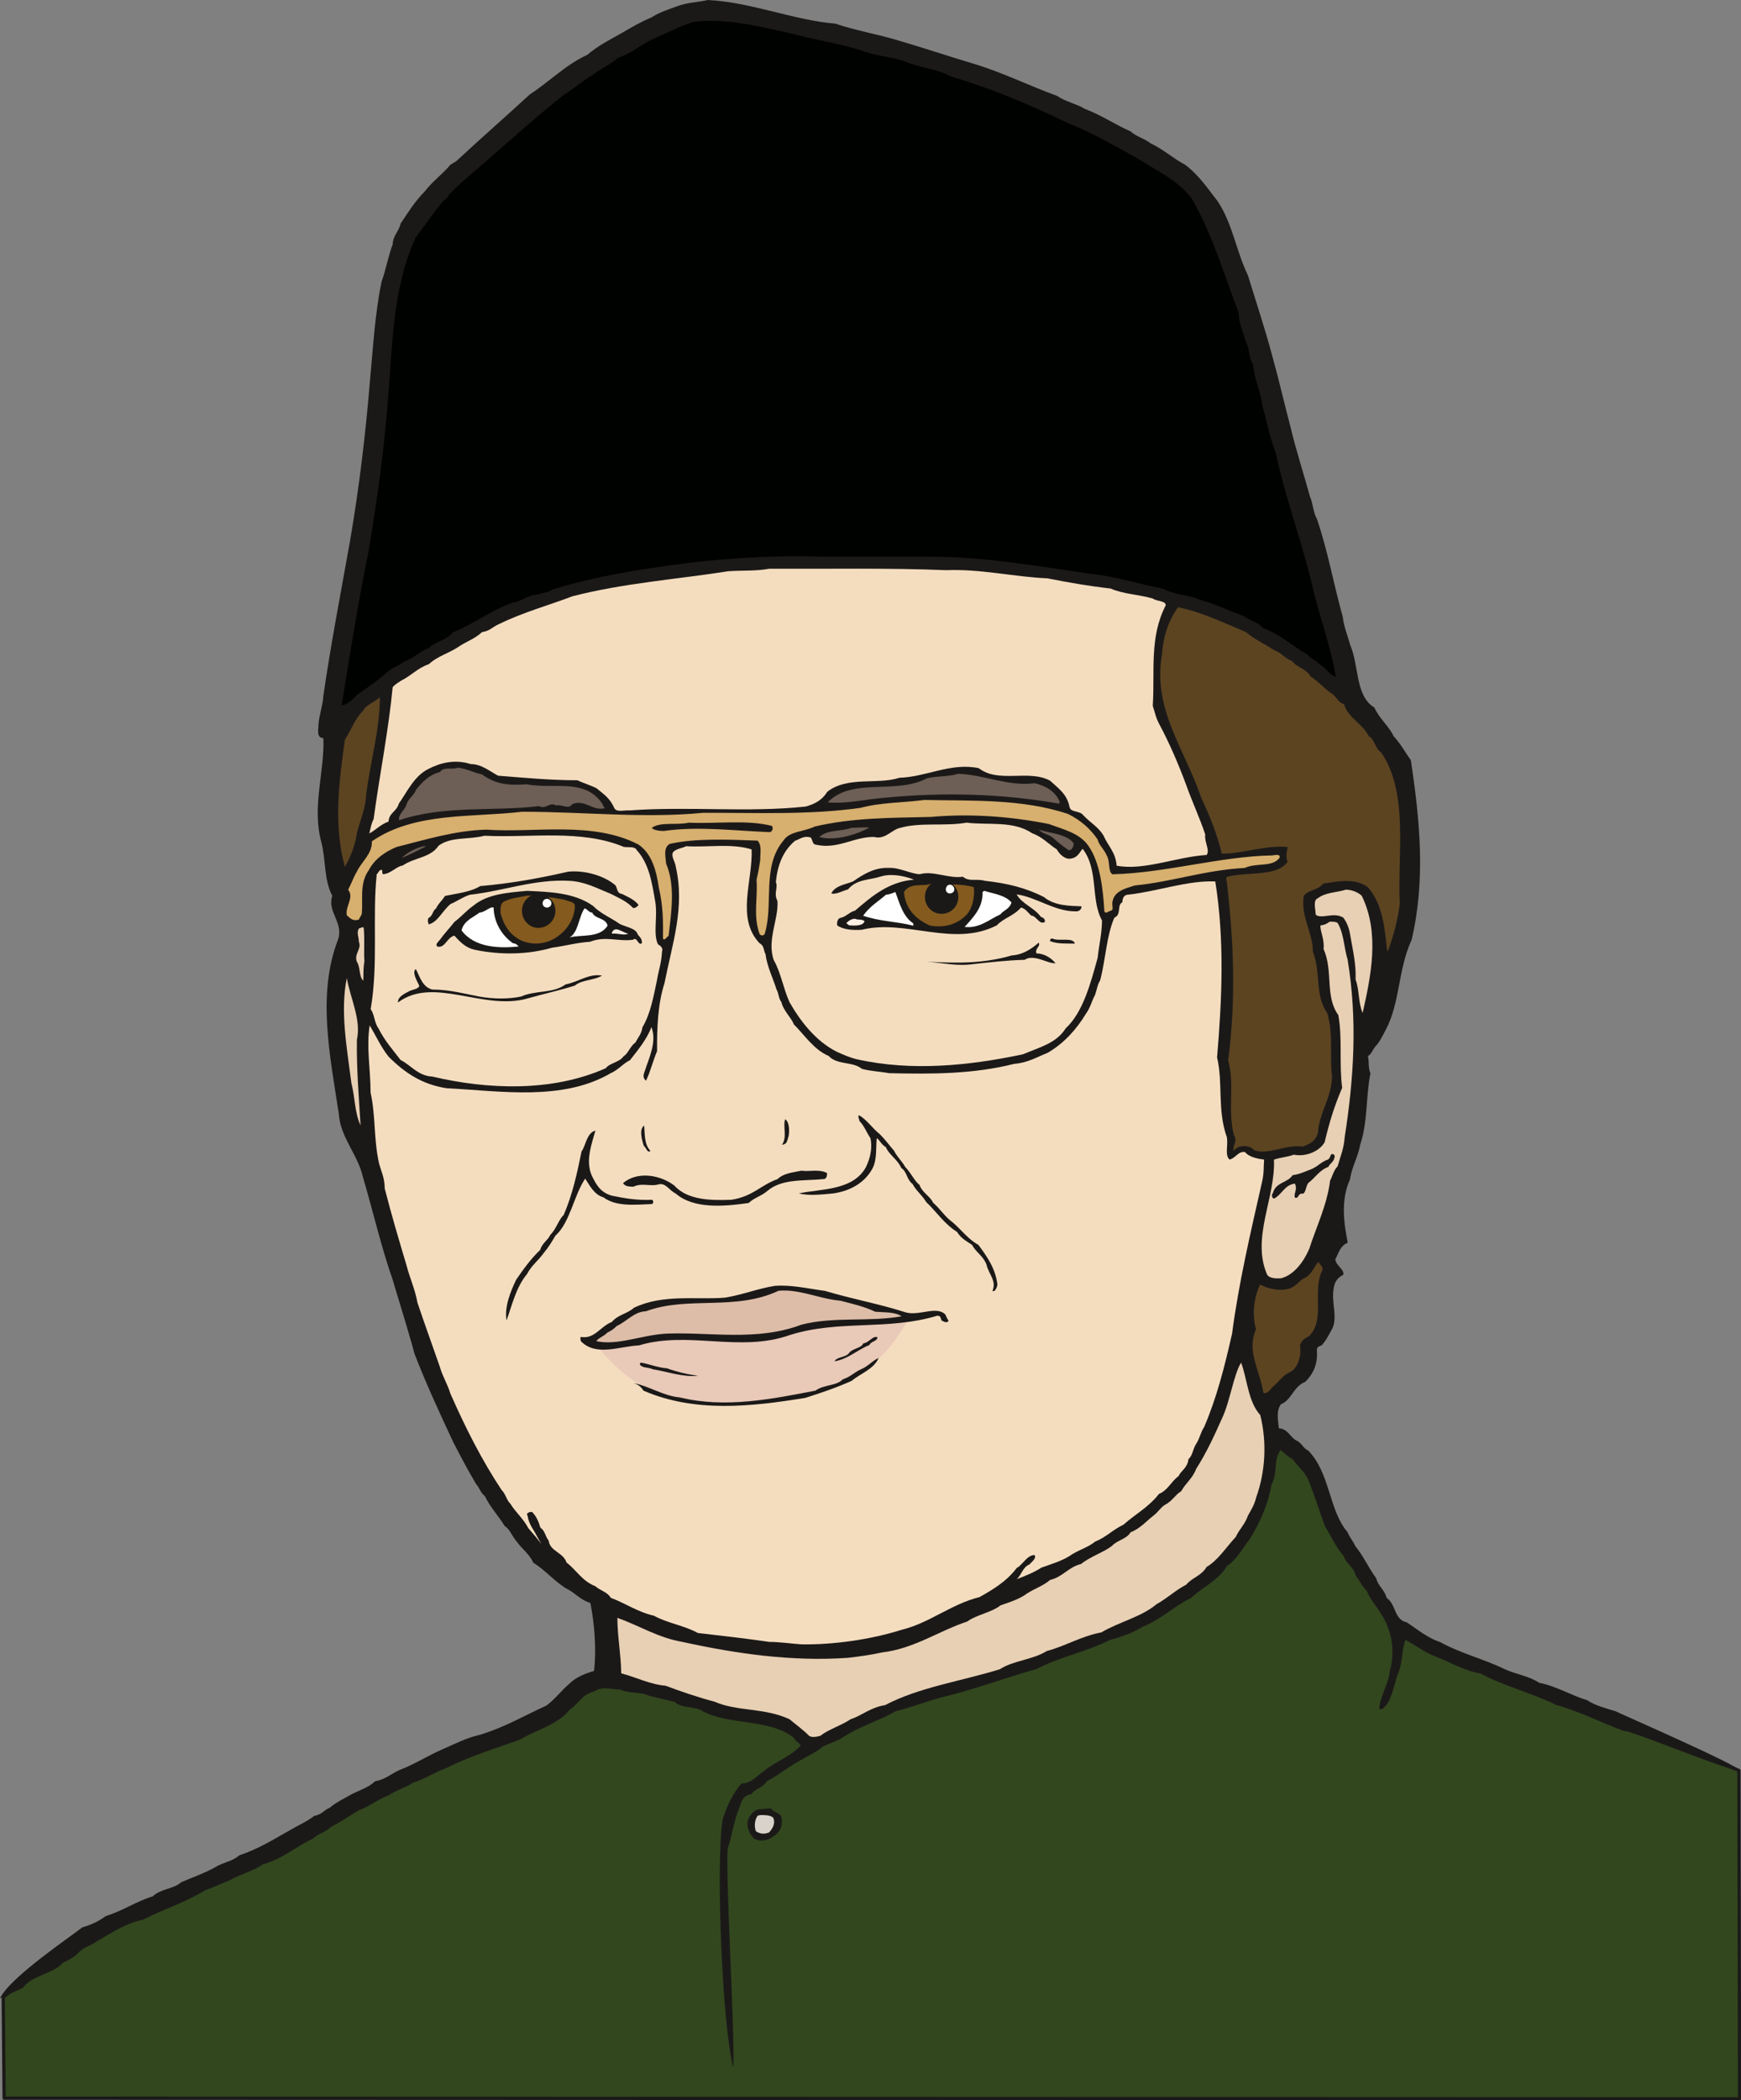
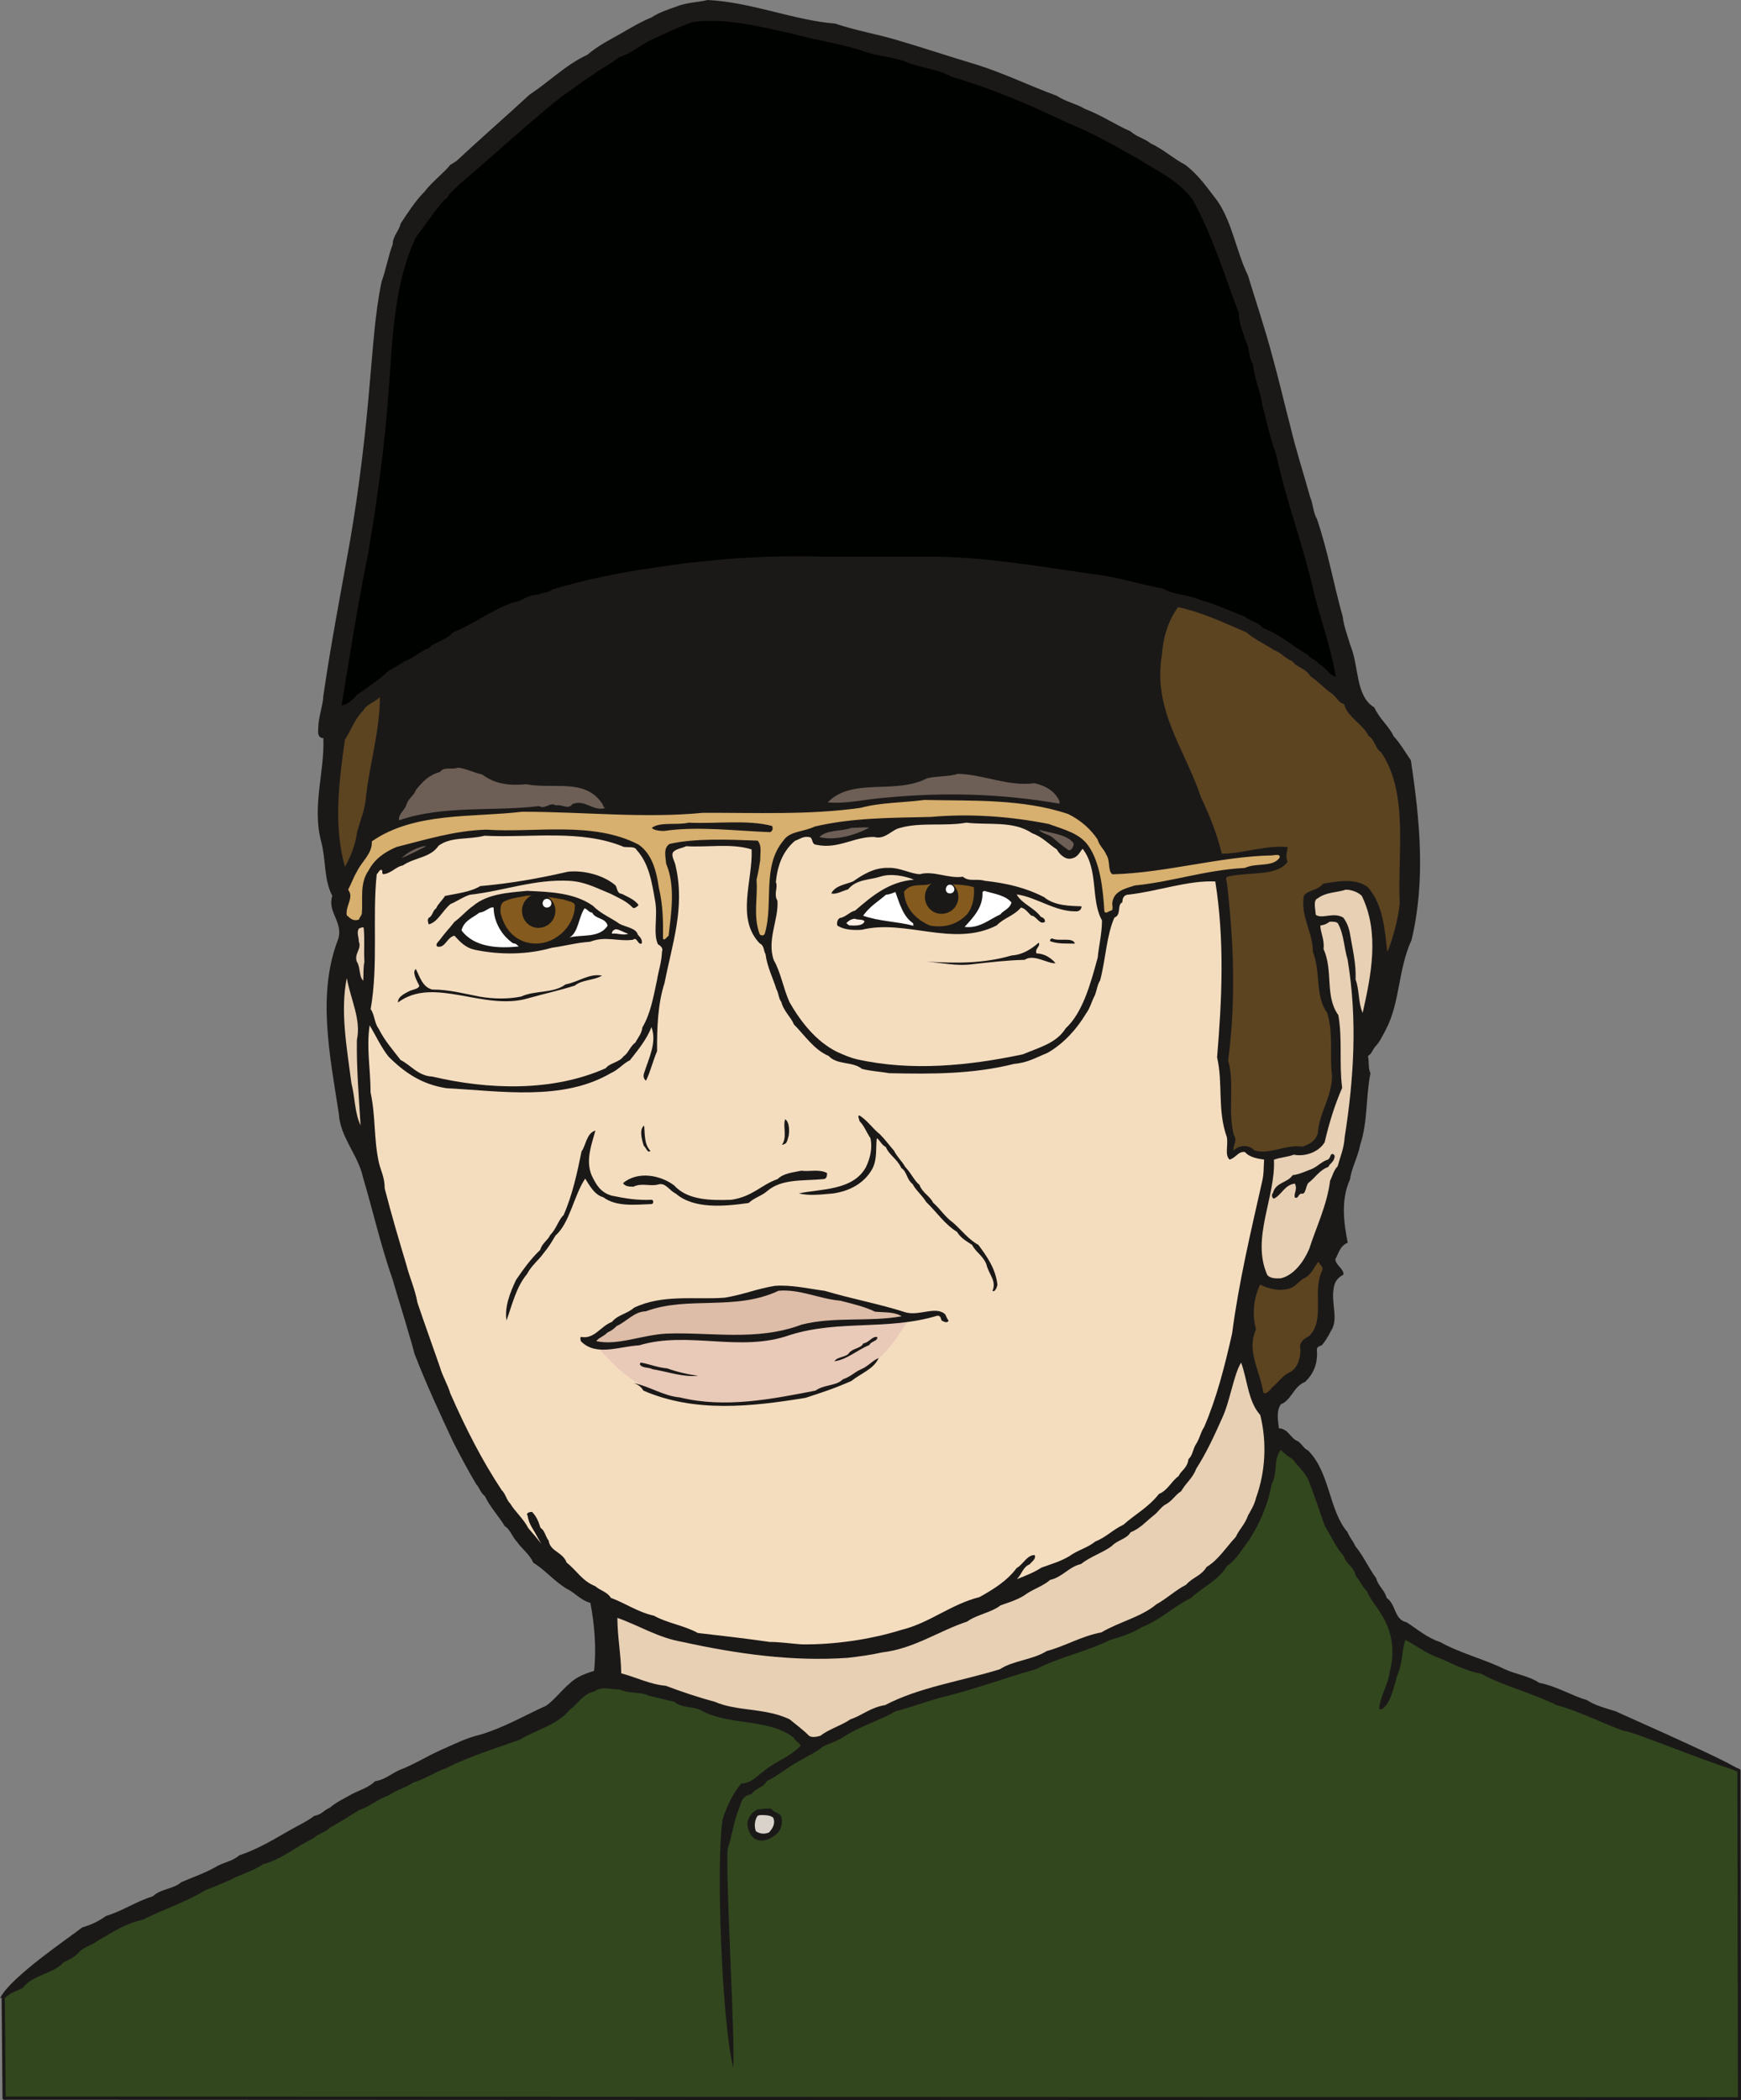
<svg xmlns="http://www.w3.org/2000/svg" xml:space="preserve" width="735.836" height="887.244" fill-rule="evenodd" stroke-linejoin="round" stroke-width="28.222" preserveAspectRatio="xMidYMid" version="1.2" viewBox="0 0 19469 23475">
  <rect x="0" y="0" width="19469" height="23475" fill="#808080" stroke="none" />
  <defs class="ClipPathGroup">
    <clipPath id="a" clipPathUnits="userSpaceOnUse">
      <path d="M0 0h19469v23475H0z" />
    </clipPath>
  </defs>
  <g class="SlideGroup">
    <g class="Slide" clip-path="url(#a)">
      <g class="Page">
        <g class="com.sun.star.drawing.ClosedBezierShape">
          <path fill="none" d="M17 16024h19456v7454H17z" class="BoundingBox" />
          <path fill="#32471E" d="m19446 19789-2091-856c-498-190-1303-464-1608-708-302-226-668-1050-904-1365-270-752-234-442-616-815l-7548 2698c-305 107-232 295-1225 706-882 346-2307 1158-2762 1395-370 114-934 419-1414 663-374 110-841 498-1242 816l10 1128 19407 7-7-3669Z" />
          <path fill="none" stroke="#1B1918" stroke-linejoin="miter" stroke-width="36" d="m19446 19789-2091-856c-498-190-1303-464-1608-708-302-226-668-1050-904-1365-270-752-234-442-616-815l-7548 2698c-305 107-232 295-1225 706-882 346-2307 1158-2762 1395-370 114-934 419-1414 663-374 110-841 498-1242 816l10 1128 19407 7-7-3669Z" />
        </g>
        <g class="com.sun.star.drawing.ClosedBezierShape">
          <path fill="none" d="M0 0h19446v23111H0z" class="BoundingBox" />
          <path fill="#1B1918" d="M7915 0c490 25 960 226 1425 264 241 81 473 117 711 190 285 84 536 168 805 249 341 99 643 252 963 368 102 69 221 89 310 145 188 71 333 173 513 252 66 61 160 81 221 132 145 68 254 170 389 241 157 117 259 274 365 409 166 249 206 554 338 828 92 300 193 602 270 892 76 271 144 568 210 817 61 257 145 511 215 767 35 77 33 173 76 245 124 361 185 724 289 1093 13 116 56 213 82 312 104 241 56 574 272 704 60 132 160 203 215 320 87 96 132 185 193 269 102 678 166 1343 8 2009-152 330-127 696-287 1001-38 71-69 139-114 185-38 43-43 86-87 112 16 71 0 127 28 193-53 264-28 536-114 797-28 145-97 257-114 387-109 236-66 505-26 708-89 41-99 115-139 186 7 71 99 109 91 172-69 36-99 82-109 153-31 167 58 345-31 477-33 64-61 112-101 158-28 15-59 15-56 58 13 153-43 269-132 353-128 49-154 206-270 249-56 81-31 178-23 269 111 8 124 110 213 145 51 36 66 84 113 102 249 251 231 668 442 914 28 69 63 99 86 155 97 118 150 248 234 359 23 92 96 132 117 221 106 69 83 244 223 272 125 81 229 173 374 221 241 132 502 193 726 305 130 58 274 76 381 150 201 40 371 147 538 195 92 61 206 89 321 125 53 28 1369 602 1376 655-7 56-1252-462-1280-434-256-92-488-216-762-292-256-130-597-214-843-351-201-35-353-135-534-201-111-48-221-132-310-175-45 127-27 262-91 396-41 132-69 303-165 374-15 5-36 5-36 5 0-130 102-277 117-422 64-236 21-465-96-642-56-97-120-158-160-257-56-56-84-124-125-173-20-99-109-132-132-216-96-110-142-227-213-338-64-181-117-346-186-519-43-91-115-147-173-228-59-33-87-61-135-104-86 117-28 256-102 386-40 236-139 444-248 617-79 102-148 230-249 293-99 165-277 239-402 358-203 99-327 236-546 325-112 69-239 112-361 145-264 132-581 196-822 325-354 99-702 231-1067 318-181 48-338 112-511 155-180 104-394 165-574 282-71 50-173 78-236 111-84 69-155 97-236 145-137 71-249 168-394 244-43 76-124 76-168 142-83 16-111 59-132 140-68 157-86 330-137 477-20 402 84 2078 64 2441-125-475-196-2268-120-2773 51-158 112-285 209-402 116-5 172-83 243-132 132-114 315-170 422-294-20-36-58-43-79-87-269-213-716-137-1013-294-99-64-236-28-320-107-97-20-196-48-282-66-104-51-211-20-328-71-104 0-200-41-289 23-132 28-173 137-270 200-132 171-376 226-561 338-284 102-569 188-823 318-138 48-237 124-367 160-91 63-188 81-277 145-124 43-210 124-332 165-112 71-209 132-313 188-63 61-139 71-200 129-196 92-346 231-559 287-107 76-259 114-361 173-91 40-195 84-284 117-224 137-470 213-699 330-201 43-345 145-505 236-69 51-153 71-201 119-53 61-112 89-185 125-115 129-348 137-450 282L0 22336c109-234 792-691 919-793 104-30 188-71 264-127 198-61 330-160 526-221 86-84 234-81 317-157 130-56 257-99 381-168 89-56 191-63 267-132 224-76 384-178 572-284 96-56 185-94 269-158 86-15 104-63 173-91 76-66 177-110 248-153 97-48 186-73 257-142 114-20 173-79 269-124 173-66 305-153 464-224 167-74 297-140 444-173 274-83 498-216 739-325 89-63 178-178 257-244 76-76 178-114 277-144 28-247 5-524-41-760-119-35-175-119-277-165-140-91-239-211-361-284-43-97-127-154-180-230-63-69-76-140-140-180-73-120-160-206-221-333-55-46-61-97-96-132-92-153-178-318-257-470-152-325-303-650-435-991-20-73-28-109-48-172-69-242-127-420-196-656-132-376-226-790-333-1148-55-249-254-444-269-706-101-658-246-1344-5-1958 53-188-127-300-68-478-97-185-69-401-125-609-104-394 41-783 25-1154-83-2-53-104-55-152 10-114 50-218 55-320 84-582 196-1156 298-1730 104-605 175-1205 223-1791 36-381 56-755 130-1108 50-140 78-300 124-416 3-100 69-145 89-234 84-125 160-249 267-356 89-117 207-200 290-302 28-15 46-28 69-43 284-264 559-503 818-742 218-142 406-335 642-442 132-112 262-173 389-246 114-66 213-125 330-173 89-58 175-84 285-124 109-44 246-46 345-71Z" />
        </g>
        <g class="com.sun.star.drawing.ClosedBezierShape">
          <path fill="none" d="M3820 233h11120v7652H3820z" class="BoundingBox" />
          <path fill="#000200" d="M7757 244c359-43 719 48 1065 124 282 76 541 114 797 191 163 68 336 71 491 124 170 76 370 84 525 173 478 139 905 327 1326 528 281 112 502 246 758 386 229 147 447 236 615 458 228 407 358 851 518 1268 3 124 48 208 76 312 51 89 28 178 84 262 15 165 81 297 102 447 50 190 86 371 155 556 116 539 312 1040 429 1573 84 315 185 602 241 917-84-17-102-101-185-137-38-56-104-63-132-109-173-97-300-224-498-297-56-71-160-84-211-132-178-64-323-140-495-183-127-61-292-54-409-125-264-48-534-137-780-162-613-87-1220-196-1822-196H9203c-643-20-1273 28-1903 125-388 56-758 132-1121 241-51 43-114 30-160 58-124 0-183 79-284 89-252 89-437 242-671 333-76 94-201 102-272 178-104 35-170 117-269 145-74 58-173 89-221 147-99 84-213 160-310 229-48 55-114 114-172 116 93-566 182-1140 297-1696 104-616 185-1203 228-1807 46-600 59-1202 305-1727 109-143 185-260 282-376 28-44 74-56 91-105 82-82 173-166 260-237 335-289 688-612 1013-868 124-79 226-168 346-239 84-69 199-114 270-183 157-51 236-135 378-203 155-69 300-145 467-198Z" />
        </g>
        <g class="com.sun.star.drawing.ClosedBezierShape">
          <path fill="none" d="M4130 6356h9378v3334H4130z" class="BoundingBox" />
-           <path fill="#F4DDBF" d="M8600 6357c651 3 1322-11 1980 16 388-16 767 76 1132 91 244 48 460 86 707 114 147 64 317 66 472 112 46 33 145 23 145 76-186 358-120 742-145 1123 25 76 33 132 74 207 114 213 216 452 297 670 71 201 155 376 216 562-13 83 56 175 15 228-340 21-699 178-1006 120-10-148-96-221-145-333-56-99-150-147-226-229-40-56-139-30-155-91-28-150-129-213-218-297-239-130-574 33-798-140-310-66-589 99-886 107-249 81-582-21-808 157-56 92-140 137-241 165-646 69-1319-5-1967 43-71-5-145 26-175-28-46-109-122-157-198-220-72-36-145-56-214-89-305 0-592-28-886-51-104-56-188-130-308-130-172-56-337-15-470 54-160 78-241 259-332 388-26 92-110 102-115 201-86 28-155 104-215 132 15-61 20-104 48-160 68-503 167-991 213-1474 31-36 69-56 99-76 114-56 178-138 305-181 109-99 226-119 353-208 76-48 173-84 241-150 94-15 122-63 193-91 262-130 569-214 818-310 574-148 1176-191 1743-280 165-12 310 0 457-28Z" />
+           <path fill="#F4DDBF" d="M8600 6357Z" />
        </g>
        <g class="com.sun.star.drawing.ClosedBezierShape">
          <path fill="none" d="M12975 6787h2684v6086h-2684z" class="BoundingBox" />
          <path fill="#5C4421" d="M13174 6787c269 55 524 180 761 279 99 86 221 137 312 201 81 25 122 94 201 121 61 79 152 79 208 173 86 56 137 117 213 175 82 46 89 117 161 133 38 149 214 226 275 358 71 40 71 140 139 181 313 457 181 1148 209 1694-23 186-69 353-127 513-10 13-13 21-13 21-28-244-43-519-216-719-145-112-359-61-499-41-68 81-170 69-218 137-38 234 104 414 101 623 92 236 21 492 160 685 72 230 26 476 54 700 2 241-145 416-158 645-28 89-89 122-172 150-193-28-369 96-539 41-48-56-135-56-180-33-23 12-41 20-49 40-20-53 49-109 0-180-71-285 13-572-63-831 89-679 63-1327-15-1997-13-28-8-59 15-59 229-55 546 3 665-165-30-63 0-132 0-165-248-23-505 76-736 74-60-241-138-429-232-628-183-546-543-978-437-1598 13-196 73-384 180-528Z" />
        </g>
        <g class="com.sun.star.drawing.ClosedBezierShape">
          <path fill="none" d="M3782 7793h468v1897h-468z" class="BoundingBox" />
          <path fill="#5C4421" d="M4248 7793c0 363-109 727-153 1090-8 155-61 267-102 420-20 143-71 270-136 386-128-462-68-940 0-1421 73-112 108-229 202-323 43-76 133-97 189-152Z" />
        </g>
        <g class="com.sun.star.drawing.ClosedBezierShape">
          <path fill="none" d="M4461 8579h2309v590H4461z" class="BoundingBox" />
          <path fill="#6D5F56" d="M5122 8580c97 12 170 55 269 76 150 112 305 125 496 110 308 58 654-70 847 216 15 28 15 44 35 49-137 43-221-100-368-44-46 67-112 0-186 15-62-43-117 49-186 8-521 62-1063-13-1566 158-14-68 69-114 84-181 20-61 89-104 104-158 74-91 143-166 270-201 45-63 130-21 201-48Z" />
        </g>
        <g class="com.sun.star.drawing.ClosedBezierShape">
          <path fill="none" d="M9255 8649h2594v336H9255z" class="BoundingBox" />
          <path fill="#6D5F56" d="M10712 8649c289 7 562 145 859 105 135 33 229 96 277 201v28c-645-113-1288-130-1939-68-229 17-445 73-653 53 276-284 755-82 1110-269 122-28 247-17 346-50Z" />
        </g>
        <g class="com.sun.star.drawing.ClosedBezierShape">
          <path fill="none" d="M3875 8941h10438v1561H3875z" class="BoundingBox" />
          <path fill="#D7AF6E" d="M10338 8941c534 12 1093-15 1606 157 142 69 256 173 330 285 20 72 71 105 99 173 46 69 13 186 68 216 595-15 1210-201 1784-211 40-5 99-18 83 28-81 107-256 51-388 112-442 23-811 155-1230 196-104 33-228 61-249 180-12 42 21 97-22 102-33 13-54 36-69 8-15-252-48-547-178-732-99-144-279-184-444-245-445-89-892-117-1321-79-442 10-874 8-1295 107-131 63-278 48-352 158-244 292-107 709-208 1040-16 36-59 13-59 0-73-206-17-402-33-603 21-89 28-132 41-216 0-94 20-162-28-221-338-13-696-28-983 36-76 43-46 145-41 221 107 251 56 554 28 806-28 20-45 58-63 33 2-188 2-366-46-568-28-195-79-383-229-485-513-265-1155-128-1701-166-356 10-691 116-1004 194-132 56-243 132-312 262-104 147-61 325-76 486-13 33-28 43-33 64-69 20-97-16-135-49-19-104 86-196 15-285 36-69 64-148 97-201 56-119 175-201 168-340 477-331 1125-265 1681-331 691 0 1361 76 2022 12 602-2 1189 26 1764-56 226-61 462-55 713-88Z" />
        </g>
        <g class="com.sun.star.drawing.ClosedBezierShape">
          <path fill="none" d="M7290 9191h1352v111H7290z" class="BoundingBox" />
          <path fill="#1B1918" d="M7701 9195c303 15 659-36 933 37 20 44-13 69-25 69-391-15-804-69-1185-13-56 0-124-12-134-36 93-69 279-26 411-57Z" />
        </g>
        <g class="com.sun.star.drawing.ClosedBezierShape">
          <path fill="none" d="M8628 9195h3697v2723H8628z" class="BoundingBox" />
          <path fill="#F4DDBF" d="M10808 9195c247 30 524-25 735 119 117 41 186 124 275 180 30 56 96 117 160 102 81-13 99-81 129-109 181 236 87 569 216 800 0 147-35 285-48 417-81 297-168 615-358 790-104 168-300 214-478 290-598 127-1245 193-1855 56-87-21-146-49-222-82-239-119-409-340-533-556-69-152-99-338-176-470-80-227 56-455 41-664-46-78 10-152-18-208 18-185 76-345 214-462 63-23 99-59 175-38 30 38 13 78 68 83 242 51 423-94 644-88 122 33 193-82 290-102 228-65 500-15 741-58Z" />
        </g>
        <g class="com.sun.star.drawing.ClosedBezierShape">
          <path fill="none" d="M9162 9248h561v124h-561z" class="BoundingBox" />
          <path fill="#6D5F56" d="M9521 9253c64 0 133-9 201-3-153 83-382 151-560 106 86-85 247-61 359-103Z" />
        </g>
        <g class="com.sun.star.drawing.ClosedBezierShape">
          <path fill="none" d="M11618 9274h389v231h-389z" class="BoundingBox" />
          <path fill="#6D5F56" d="M11618 9274c129 40 310 48 387 150 7 37-28 90-56 78-64-46-117-85-166-131-51-49-125-49-165-97Z" />
        </g>
        <g class="com.sun.star.drawing.ClosedBezierShape">
          <path fill="none" d="M4145 9338h3264v2806H4145z" class="BoundingBox" />
          <path fill="#F4DDBF" d="M5418 9341c511 26 1080-75 1558 125 48 7 125-8 142 33 143 155 173 373 209 577 30 171-26 353 30 478 33 18 61 46 46 81-5 125-41 221-56 320-41 193-74 379-163 527-10 76-50 114-78 170-61 43-82 125-132 153-49 71-158 76-199 134-603 269-1324 239-1940 94-160-7-241-129-355-185-89-117-178-214-247-353-48-62-43-156-88-215 88-508 17-1033 68-1509 20-16 25-44 48-49 28 0 0 46 28 49 89-11 143-87 214-97 132-91 312-86 401-221 138-104 339-66 514-112Z" />
        </g>
        <g class="com.sun.star.drawing.ClosedBezierShape">
          <path fill="none" d="M4491 9459h276v132h-276z" class="BoundingBox" />
          <path fill="#6D5F56" d="M4733 9459h33c-89 44-179 92-275 131 60-57 143-106 242-131Z" />
        </g>
        <g class="com.sun.star.drawing.ClosedBezierShape">
          <path fill="none" d="M4118 9455h10020v8926H4118z" class="BoundingBox" />
          <path fill="#F4DDBF" d="M7673 9458c242 15 506-35 732 36 15 350-178 767 89 1049 56 28 43 86 66 119 18 145 89 282 122 394 28 48 23 104 56 144 23 100 111 173 139 249 117 117 226 285 389 353 97 105 269 59 373 145 110 28 193 28 303 48 480 11 942 11 1399-104 150-12 249-73 375-124 185-107 325-267 426-434 51-69 64-140 104-214 21-61 28-119 56-160 64-241 71-503 160-703 82-31 26-143 89-171 0-53 23-86 71-86 331-38 658-160 968-147 104 650 76 1308 20 1966 69 292 0 589 110 894 15 94-26 198 30 249 74-21 97-97 173-84 48 61 157 76 213 84-7 94 0 150-23 249-129 571-261 1128-335 1695-86 381-173 719-312 1044-41 61-49 127-89 188-38 56-38 129-87 172-12 102-86 130-109 188-89 66-119 158-221 201-117 150-269 229-396 343-122 58-201 145-315 188-86 71-203 99-292 165-97 58-196 86-310 127-87 56-184 94-278 130 56-49 69-138 145-166 28-35 76-63 56-104-87 0-127 104-201 145-114 152-272 244-416 325-318 79-559 290-872 366-340 107-757 168-1120 162-132-10-244-27-355-27-270-39-534-69-803-100-142-81-345-111-490-193-188-43-313-137-483-200-35-64-119-81-173-130-148-58-211-180-321-264-40-117-185-124-200-244-41-53-41-112-92-145-25-81-48-129-94-177-43-3-71 25-50 40 7 56 27 97 50 137 41 64 69 125 104 181-43-56-86-109-147-178-53-104-145-180-200-272-44-43-54-112-97-152-221-333-404-694-574-1080-31-104-89-195-117-297-86-249-173-485-251-719-28-155-89-284-122-416-87-291-168-563-244-860 0-122-43-198-64-284-61-275-35-518-94-788 0-261-49-505-10-751 69 116 125 241 211 350 185 185 379 312 648 353 617 33 1300 145 1837-168 87-38 145-114 214-144 96-122 188-234 241-371 63 170-28 343-81 510-16 41-3 72 20 89 48-96 76-218 124-330-2-259 8-528 82-757 89-449 231-848 127-1305-8-61-59-120-28-165 40-39 96-39 144-64Z" />
        </g>
        <g class="com.sun.star.drawing.ClosedBezierShape">
          <path fill="none" d="M9296 9700h2799v742H9296z" class="BoundingBox" />
          <path fill="#1B1918" d="M9936 9700c130-4 247 68 351 71 147-43 325 53 480 28 74 61 150 18 247 46 248 27 458 78 661 182 117 98 290 98 419 103 0 41-33 61-74 56-228 0-436-161-651-189 57 105 194 146 270 250 26 10 49 23 46 56-58 43-96-69-152-69-41-35-61-76-115-91-87 99-189 114-272 200-486 249-1019-73-1508 49-99 7-208 0-276-49-8-53 17-86 48-86 66-23 96-66 152-79 193-166 379-323 659-346-107-43-257-71-369-36-132 43-272 28-369 145-60 15-144 64-187 43 50-89 154-96 243-132 117-81 237-156 397-152Z" />
        </g>
        <g class="com.sun.star.drawing.ClosedBezierShape">
          <path fill="none" d="M4785 9740h2358v594H4785z" class="BoundingBox" />
          <path fill="#1B1918" d="M6353 9743c178-19 402 41 531 154 21 38 16 89 71 94 74 38 143 66 186 124-15 21-51 43-64 31-73-77-165-112-246-155-163-66-287-136-465-146-394-20-730 113-1113 156-84 28-143 74-216 104-99 87-140 199-242 227-7-13-19-56 0-74 46-22 41-79 82-105 20-50 71-91 99-139 134-28 287-44 394-110 353-31 658-87 983-161Z" />
        </g>
        <g class="com.sun.star.drawing.ClosedBezierShape">
          <path fill="none" d="M10109 9876h785v480h-785z" class="BoundingBox" />
          <path fill="#845A1E" d="M10414 9876c153 12 339-2 476 40 13 118-20 237-76 303-112 118-257 154-415 126-158-69-278-192-290-376 76-113 214-53 305-93Z" />
        </g>
        <g class="com.sun.star.drawing.ClosedBezierShape">
          <path fill="none" d="M14702 9944h646v1379h-646z" class="BoundingBox" />
          <path fill="#E8D0B4" d="M15050 9944c61 0 132 25 178 68 203 415 104 893 10 1310-51-119-35-256-79-374 8-175-35-346-63-513-10-64-38-132-75-179-109-66-236 20-307-31-5-73-32-165 23-185 89-69 213-63 313-96Z" />
        </g>
        <g class="com.sun.star.drawing.ClosedBezierShape">
          <path fill="none" d="M4881 9957h2299v701H4881z" class="BoundingBox" />
          <path fill="#1B1918" d="M5895 9957c257 12 526 20 735 167 94 94 201 132 298 202 73 38 185 46 205 122 28 28 51 56 44 96-44 28-51-81-99-40-173 22-305-46-479 22-157 11-274 46-427 67-271 78-576 83-867 22-96-22-157-83-223-157-87 20-102 142-191 122-29-26 13-54 28-76 56-77 117-140 163-200 78-58 134-127 210-180 160-134 393-147 603-167Z" />
        </g>
        <g class="com.sun.star.drawing.ClosedBezierShape">
          <path fill="none" d="M10786 9957h526v407h-526z" class="BoundingBox" />
          <path fill="#FFF" d="M11007 9957c106 33 235 48 304 130-21 76-97 91-122 132-132 60-237 161-402 141 93-103 208-217 200-388 8-10 20-15 20-15Z" />
        </g>
        <g class="com.sun.star.drawing.ClosedBezierShape">
          <path fill="none" d="M9651 9970h564v378h-564z" class="BoundingBox" />
          <path fill="#FFF" d="M10013 9970c46 127 87 277 198 349 3 13 3 28 3 28-181-48-382-48-562-112 73-104 167-158 256-235 47-3 85-23 105-30Z" />
        </g>
        <g class="com.sun.star.drawing.ClosedBezierShape">
          <path fill="none" d="M5597 10010h834v538h-834z" class="BoundingBox" />
          <path fill="#845A1E" d="M5884 10012c136-11 288 21 425 43 44 21 117 21 120 69-3 152-99 278-188 339-112 84-263 109-403 53-132-61-200-162-241-311-1-61 0-109 41-129 89-43 160-43 246-64Z" />
        </g>
        <g class="com.sun.star.drawing.ClosedBezierShape">
          <path fill="none" d="M5161 10142h640v447h-640z" class="BoundingBox" />
          <path fill="#FFF" d="M5520 10144c2 160 89 311 217 399 35 3 43 16 63 36-222 23-495 13-639-180 27-111 132-144 201-199 64-3 117-71 158-56Z" />
        </g>
        <g class="com.sun.star.drawing.ClosedBezierShape">
          <path fill="none" d="M6369 10152h427v328h-427z" class="BoundingBox" />
          <path fill="#FFF" d="M6537 10152c33 10 49 48 85 48 36 76 150 56 173 146-92 144-293 96-425 132 99-59 99-225 167-326Z" />
        </g>
        <g class="com.sun.star.drawing.ClosedBezierShape">
          <path fill="none" d="M9464 10269h205v77h-205z" class="BoundingBox" />
          <path fill="#FEEFE4" d="M9563 10269c28 17 74 0 105 27-16 57-116 50-171 47-21-13-33-25-33-25 20-22 55-49 99-49Z" />
        </g>
        <g class="com.sun.star.drawing.ClosedBezierShape">
          <path fill="none" d="M14108 10302h1030v3989h-1030z" class="BoundingBox" />
          <path fill="#E8D0B4" d="M14869 10302c28 0 89-4 97 28 63 117 63 261 104 396 112 676 69 1336-33 1985-8 127-51 223-79 325-46 48-56 107-84 160-33 272-160 531-233 762-62 145-174 297-319 330-58 3-127 0-152-41-180-409 96-866 76-1285 76-28 150-28 221-56 145 28 291-43 346-139 54-229 112-414 196-608-36-277 5-549-43-813-153-214-54-488-165-739 12-105-36-188-36-262 56-10 71-20 104-43Z" />
        </g>
        <g class="com.sun.star.drawing.ClosedBezierShape">
          <path fill="none" d="M3983 10364h94v598h-94z" class="BoundingBox" />
          <path fill="#E8D0B4" d="M4067 10371c13 119 0 249 8 377-15 83-8 132-13 213-49-43-30-152-72-213-32-90 57-141 23-222 0-56-28-99 0-148 21-5 47-24 54-7Z" />
        </g>
        <g class="com.sun.star.drawing.ClosedBezierShape">
-           <path fill="none" d="M6843 10386h184v60h-184z" class="BoundingBox" />
          <path fill="#FEEFE4" d="M6889 10386c44 5 79 34 136 50-52 24-120-9-182 0-2-22 15-45 46-50Z" />
        </g>
        <g class="com.sun.star.drawing.ClosedBezierShape">
          <path fill="none" d="M11742 10490h279v59h-279z" class="BoundingBox" />
          <path fill="#1B1918" d="M11769 10490c70 36 231-20 251 57-87-3-189 7-278-28 0-14 5-31 27-29Z" />
        </g>
        <g class="com.sun.star.drawing.ClosedBezierShape">
          <path fill="none" d="M10358 10536h1448v250h-1448z" class="BoundingBox" />
          <path fill="#1B1918" d="M11616 10536c23 43-46 64-26 120 82 2 158 43 214 110-89 8-242-108-346-38-200 5-389 28-575 48-183 26-348-15-525-28 322 18 629 26 956-69 124-8 218-71 302-143Z" />
        </g>
        <g class="com.sun.star.drawing.ClosedBezierShape">
          <path fill="none" d="M4450 10830h2284v376H4450z" class="BoundingBox" />
          <path fill="#1B1918" d="M4650 10831c46 88 74 201 183 229 189 0 357 46 529 79 160 28 323 28 463 0 167-74 361-33 499-136 152-30 259-124 408-99-88 56-221 43-304 112-181 57-347 92-519 141-498 149-1058-253-1459 48-2-66 73-99 137-132 35-13 101-23 101-57-25-51-84-152-38-185Z" />
        </g>
        <g class="com.sun.star.drawing.ClosedBezierShape">
          <path fill="none" d="M3846 10932h187v1649h-187z" class="BoundingBox" />
          <path fill="#E8D0B4" d="M3878 10932c44 241 162 463 113 691-5 328 23 647 41 956-69-152-59-302-102-470-52-402-127-809-52-1177Z" />
        </g>
        <g class="com.sun.star.drawing.ClosedBezierShape">
          <path fill="none" d="M8933 12468h2222v1966H8933z" class="BoundingBox" />
          <path fill="#1B1918" d="M9612 12468c86 53 152 152 226 208 61 61 104 122 160 186 35 71 89 116 124 180 76 81 99 152 160 201 33 91 117 124 153 200 81 70 132 159 222 222 101 89 172 188 284 249 97 132 191 262 213 445-7 40-35 89-55 68 48-112-44-185-69-297-41-99-112-127-160-216-69-46-124-74-168-145-143-89-232-228-344-333-50-82-116-130-152-201-71-56-63-140-127-180-46-102-137-145-173-234-53-28-68-81-101-99-13 99 7 231-49 340-88 160-248 249-437 277-140 13-270 28-386 0 241-53 608-28 752-297 51-109 71-216 49-320-49-74-69-137-122-191-3-22-28-67 0-63Z" />
        </g>
        <g class="com.sun.star.drawing.ClosedBezierShape">
          <path fill="none" d="M8745 12510h81v287h-81z" class="BoundingBox" />
          <path fill="#1B1918" d="M8780 12510c49 30 49 132 39 186-13 43-18 84-47 91-12 8-27 8-27 8 61-89 7-202 35-285Z" />
        </g>
        <g class="com.sun.star.drawing.ClosedBezierShape">
          <path fill="none" d="M7170 12581h104v292h-104z" class="BoundingBox" />
          <path fill="#1B1918" d="M7203 12581c10 83-3 206 70 282-31 33-49-40-73-55-25-74-54-187 3-227Z" />
        </g>
        <g class="com.sun.star.drawing.ClosedBezierShape">
          <path fill="none" d="M5659 12637h1648v2123H5659z" class="BoundingBox" />
          <path fill="#1B1918" d="M6658 12637c-35 134-114 325-43 497 53 111 101 194 226 230 161 33 285 53 451 46 15 7 22 43-6 48-195 8-397 30-539-76-104-28-160-143-203-209-130 196-170 493-333 638-41 71-81 135-130 193-61 86-138 140-188 237-122 145-166 346-229 518-24-157 43-317 107-454 83-121 165-235 269-334 25-81 82-102 113-168 68-66 94-172 149-221 100-226 153-476 201-712 51-71 56-206 155-233Z" />
        </g>
        <g class="com.sun.star.drawing.ClosedBezierShape">
          <path fill="none" d="M14223 12897h704v501h-704z" class="BoundingBox" />
          <path fill="#1B1918" d="M14898 12898c15 0 33 15 25 40-13 56-48 61-69 105-101 36-144 120-226 181-28 43-28 130-72 117-43 3-33 61-76 44-15-49 33-87 0-156-117 15-145 125-234 168-27-7-27-53-12-61 33-125 162-112 221-201 81-10 158-49 214-69 69-30 112-85 180-105 33-20 21-56 49-63Z" />
        </g>
        <g class="com.sun.star.drawing.ClosedBezierShape">
          <path fill="none" d="M6967 13085h2283v393H6967z" class="BoundingBox" />
          <path fill="#1B1918" d="M8961 13085c89 13 201-21 287 26 3 40-10 68-40 68-226 22-463-7-628 133-63 56-144 73-208 134-280 40-616 68-816-106-71-33-107-116-183-104-102 31-191-20-290 28-56 0-96-7-116-40 165-139 421-90 574 27 149 167 421 167 638 159 241-37 330-166 516-231 71-68 170-73 266-94Z" />
        </g>
        <g class="com.sun.star.drawing.ClosedBezierShape">
          <path fill="none" d="M14798 13741h104v219h-104z" class="BoundingBox" />
          <path fill="#1B1918" d="M14875 13741c10 15 38 56 20 77-67 28-97 71-97 140 22-69 27-195 77-217Z" />
        </g>
        <g class="com.sun.star.drawing.ClosedBezierShape">
          <path fill="none" d="M14007 14101h784v1473h-784z" class="BoundingBox" />
          <path fill="#5C4421" d="M14744 14102c10 35 58 53 43 96-117 234 36 547-145 733-49 30-92 48-105 111 20 107-23 250-109 293-91 41-132 117-203 173-27 36-70 84-98 56-35-244-192-461-81-707-50-173-20-366 46-499 86 46 222 81 336 41 66-23 114-97 157-112 85-41 111-132 159-185Z" />
        </g>
        <g class="com.sun.star.drawing.ClosedBezierShape">
          <path fill="none" d="M6903 15230h7238v4186H6903z" class="BoundingBox" />
          <path fill="#E8D0B4" d="M13879 15230c71 193 77 434 214 586 76 305 58 633-46 922-20 84-56 137-91 201-36 102-92 145-138 241-99 104-195 258-325 334-61 102-160 117-228 198-127 66-204 147-333 219-168 142-424 200-615 314-231 44-401 153-612 209-157 99-378 106-523 203-437 135-903 201-1284 401-165 26-259 117-386 158-104 71-246 112-338 185-51 15-99 20-127 0-66-68-152-129-218-185-285-132-582-84-838-196-176-46-386-117-546-178-176-15-333-96-498-139-3-214-43-414-43-620 251 89 452 221 728 269 602 132 1222 221 1845 178 132-15 264-33 388-61 356-41 635-241 951-345 109-79 269-99 373-181 115-40 214-71 295-132 86-56 180-84 259-152 142-33 206-145 346-178 104-84 256-132 345-202 61-66 168-78 208-152 110-43 178-127 262-191 48-38 71-81 119-114 87-43 115-112 186-155 53-94 129-145 167-249 115-180 201-366 290-566 89-188 130-490 213-622Z" />
        </g>
        <g class="com.sun.star.drawing.ClosedBezierShape">
          <path fill="none" d="M8357 20214h388v360h-388z" class="BoundingBox" />
          <path fill="#1B1918" d="M8629 20218c21 43 95 41 110 93 23 137-48 194-131 239-58 28-119 31-173 0-49-40-83-118-76-186 17-70 60-118 117-141 61 0 112-17 153-5Z" />
        </g>
        <g class="com.sun.star.drawing.ClosedBezierShape">
          <path fill="none" d="M8440 20287h218v209h-218z" class="BoundingBox" />
          <path fill="#D8D2CA" d="M8504 20287c46 0 125 0 145 35 26 70-20 126-48 159-64 27-113 10-148-13-25-64-8-138 20-174 15-5 31-7 31-7Z" />
        </g>
        <g class="com.sun.star.drawing.ClosedBezierShape">
          <path fill="none" d="M5836 9991h376v381h-376z" class="BoundingBox" />
          <path fill="#1B1918" d="M6019 9992c106 0 192 83 192 187 0 108-86 192-192 192-99 0-182-84-182-192 0-104 83-187 182-187Z" />
        </g>
        <g class="com.sun.star.drawing.ClosedBezierShape">
          <path fill="none" d="M6068 10046h99v99h-99z" class="BoundingBox" />
          <path fill="#FFF" d="M6117 10046c26 0 49 22 49 51 0 27-23 47-49 47-29 0-49-20-49-47 0-29 20-51 49-51Z" />
        </g>
        <g class="com.sun.star.drawing.ClosedBezierShape">
          <path fill="none" d="M10342 9837h376v378h-376z" class="BoundingBox" />
          <path fill="#1B1918" d="M10528 9837c105 0 189 83 189 188 0 106-84 189-189 189-102 0-185-83-185-189 0-105 83-188 185-188Z" />
        </g>
        <g class="com.sun.star.drawing.ClosedBezierShape">
          <path fill="none" d="M10577 9888h96v99h-96z" class="BoundingBox" />
          <path fill="#FFF" d="M10623 9888c27 0 49 26 49 54 0 24-22 44-49 44-29 0-46-20-46-44 0-28 17-54 46-54Z" />
        </g>
        <g class="com.sun.star.drawing.ClosedBezierShape">
          <path fill="none" d="M6642 14701h3545v1001H6642z" class="BoundingBox" />
          <path fill="#E9C9B8" d="M8320 14747c337-10 1548-75 1866-31-201 270-356 804-1740 972-1203 94-1523-376-1804-674 289-112 1384-267 1678-267Z" />
        </g>
        <g class="com.sun.star.drawing.ClosedBezierShape">
          <path fill="none" d="M6490 14369h4119v717H6490z" class="BoundingBox" />
          <path fill="#1B1918" d="M8665 14372c185-14 383 33 559 56 309 92 609 146 886 235 157 58 358-76 462 30 13 28 16 41 36 69-20 33-56 8-79-3-13-38-13-53-48-53-559 168-1097 43-1646 215-560 200-1136-50-1688 116-221 11-480 127-650-45-9-21-9-49 0-49 150 28 219-120 346-168 68-82 170-89 246-158 325-156 696-87 1018-113 209-35 356-99 558-132Z" />
        </g>
        <g class="com.sun.star.drawing.ClosedBezierShape">
          <path fill="none" d="M6668 14424h3416v581H6668z" class="BoundingBox" />
          <path fill="#DDBDA8" d="M8706 14427c233-22 457 91 691 111 153 39 272 67 389 123 114 10 213 0 297 51-360 66-757 0-1121 94-500 189-1026 80-1512 100-274 15-546 137-782 84 30-41 78-48 126-97 46-20 74-44 102-72 117-53 193-160 328-165 468-174 996 0 1482-229Z" />
        </g>
        <g class="com.sun.star.drawing.ClosedBezierShape">
          <path fill="none" d="M9332 14943h481v273h-481z" class="BoundingBox" />
          <path fill="#1B1918" d="M9811 14945c3 48-69 43-89 88-138 57-245 161-390 182 30-54 133-41 166-97 43-49 134-49 155-102 69-11 102-86 158-71Z" />
        </g>
        <g class="com.sun.star.drawing.ClosedBezierShape">
          <path fill="none" d="M7089 15179h2738v537H7089z" class="BoundingBox" />
          <path fill="#1B1918" d="M9826 15179c-56 124-193 167-305 256-180 80-325 128-514 189-607 99-1238 168-1812-81-28-49-68-69-106-84 170 35 335 145 513 160 506 124 1034 18 1517-76 100-71 230-49 306-126 89-30 124-76 200-111 84-34 132-100 201-127Z" />
        </g>
        <g class="com.sun.star.drawing.ClosedBezierShape">
          <path fill="none" d="M7155 15230h652v152h-652z" class="BoundingBox" />
          <path fill="#1B1918" d="M7167 15230c92 15 188 56 292 64 116 41 240 70 347 82-160 21-337-44-507-72-51-25-117-10-144-54 0-15 12-20 12-20Z" />
        </g>
      </g>
    </g>
  </g>
</svg>